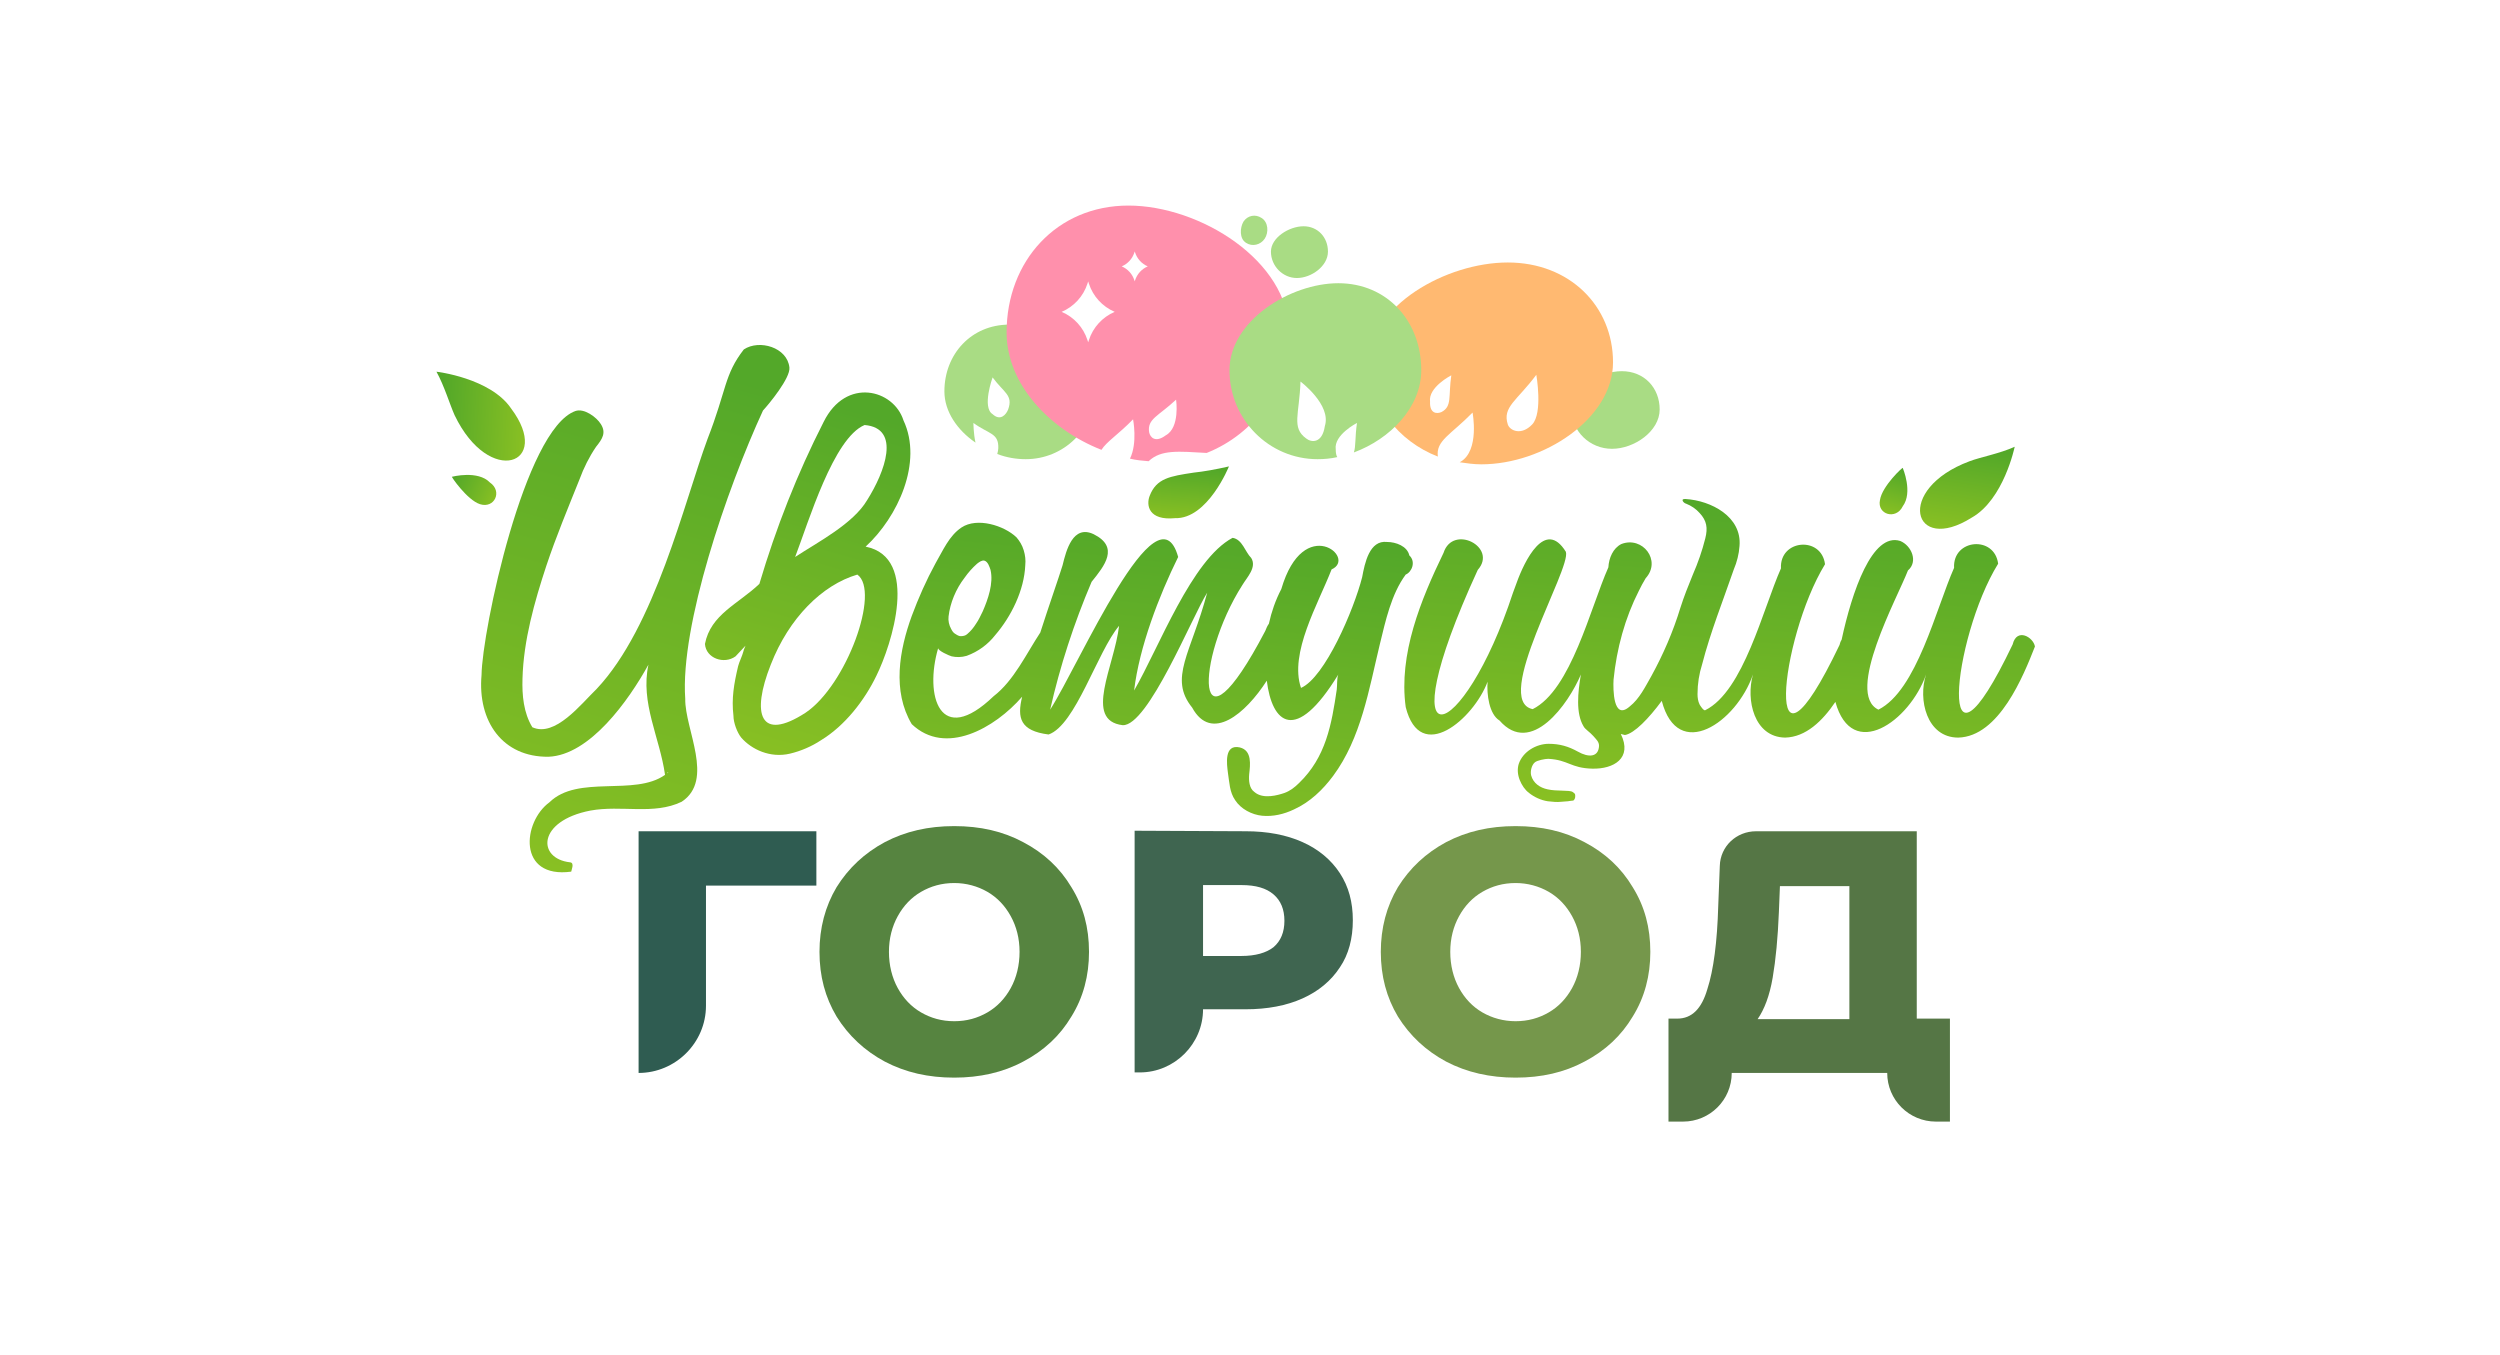
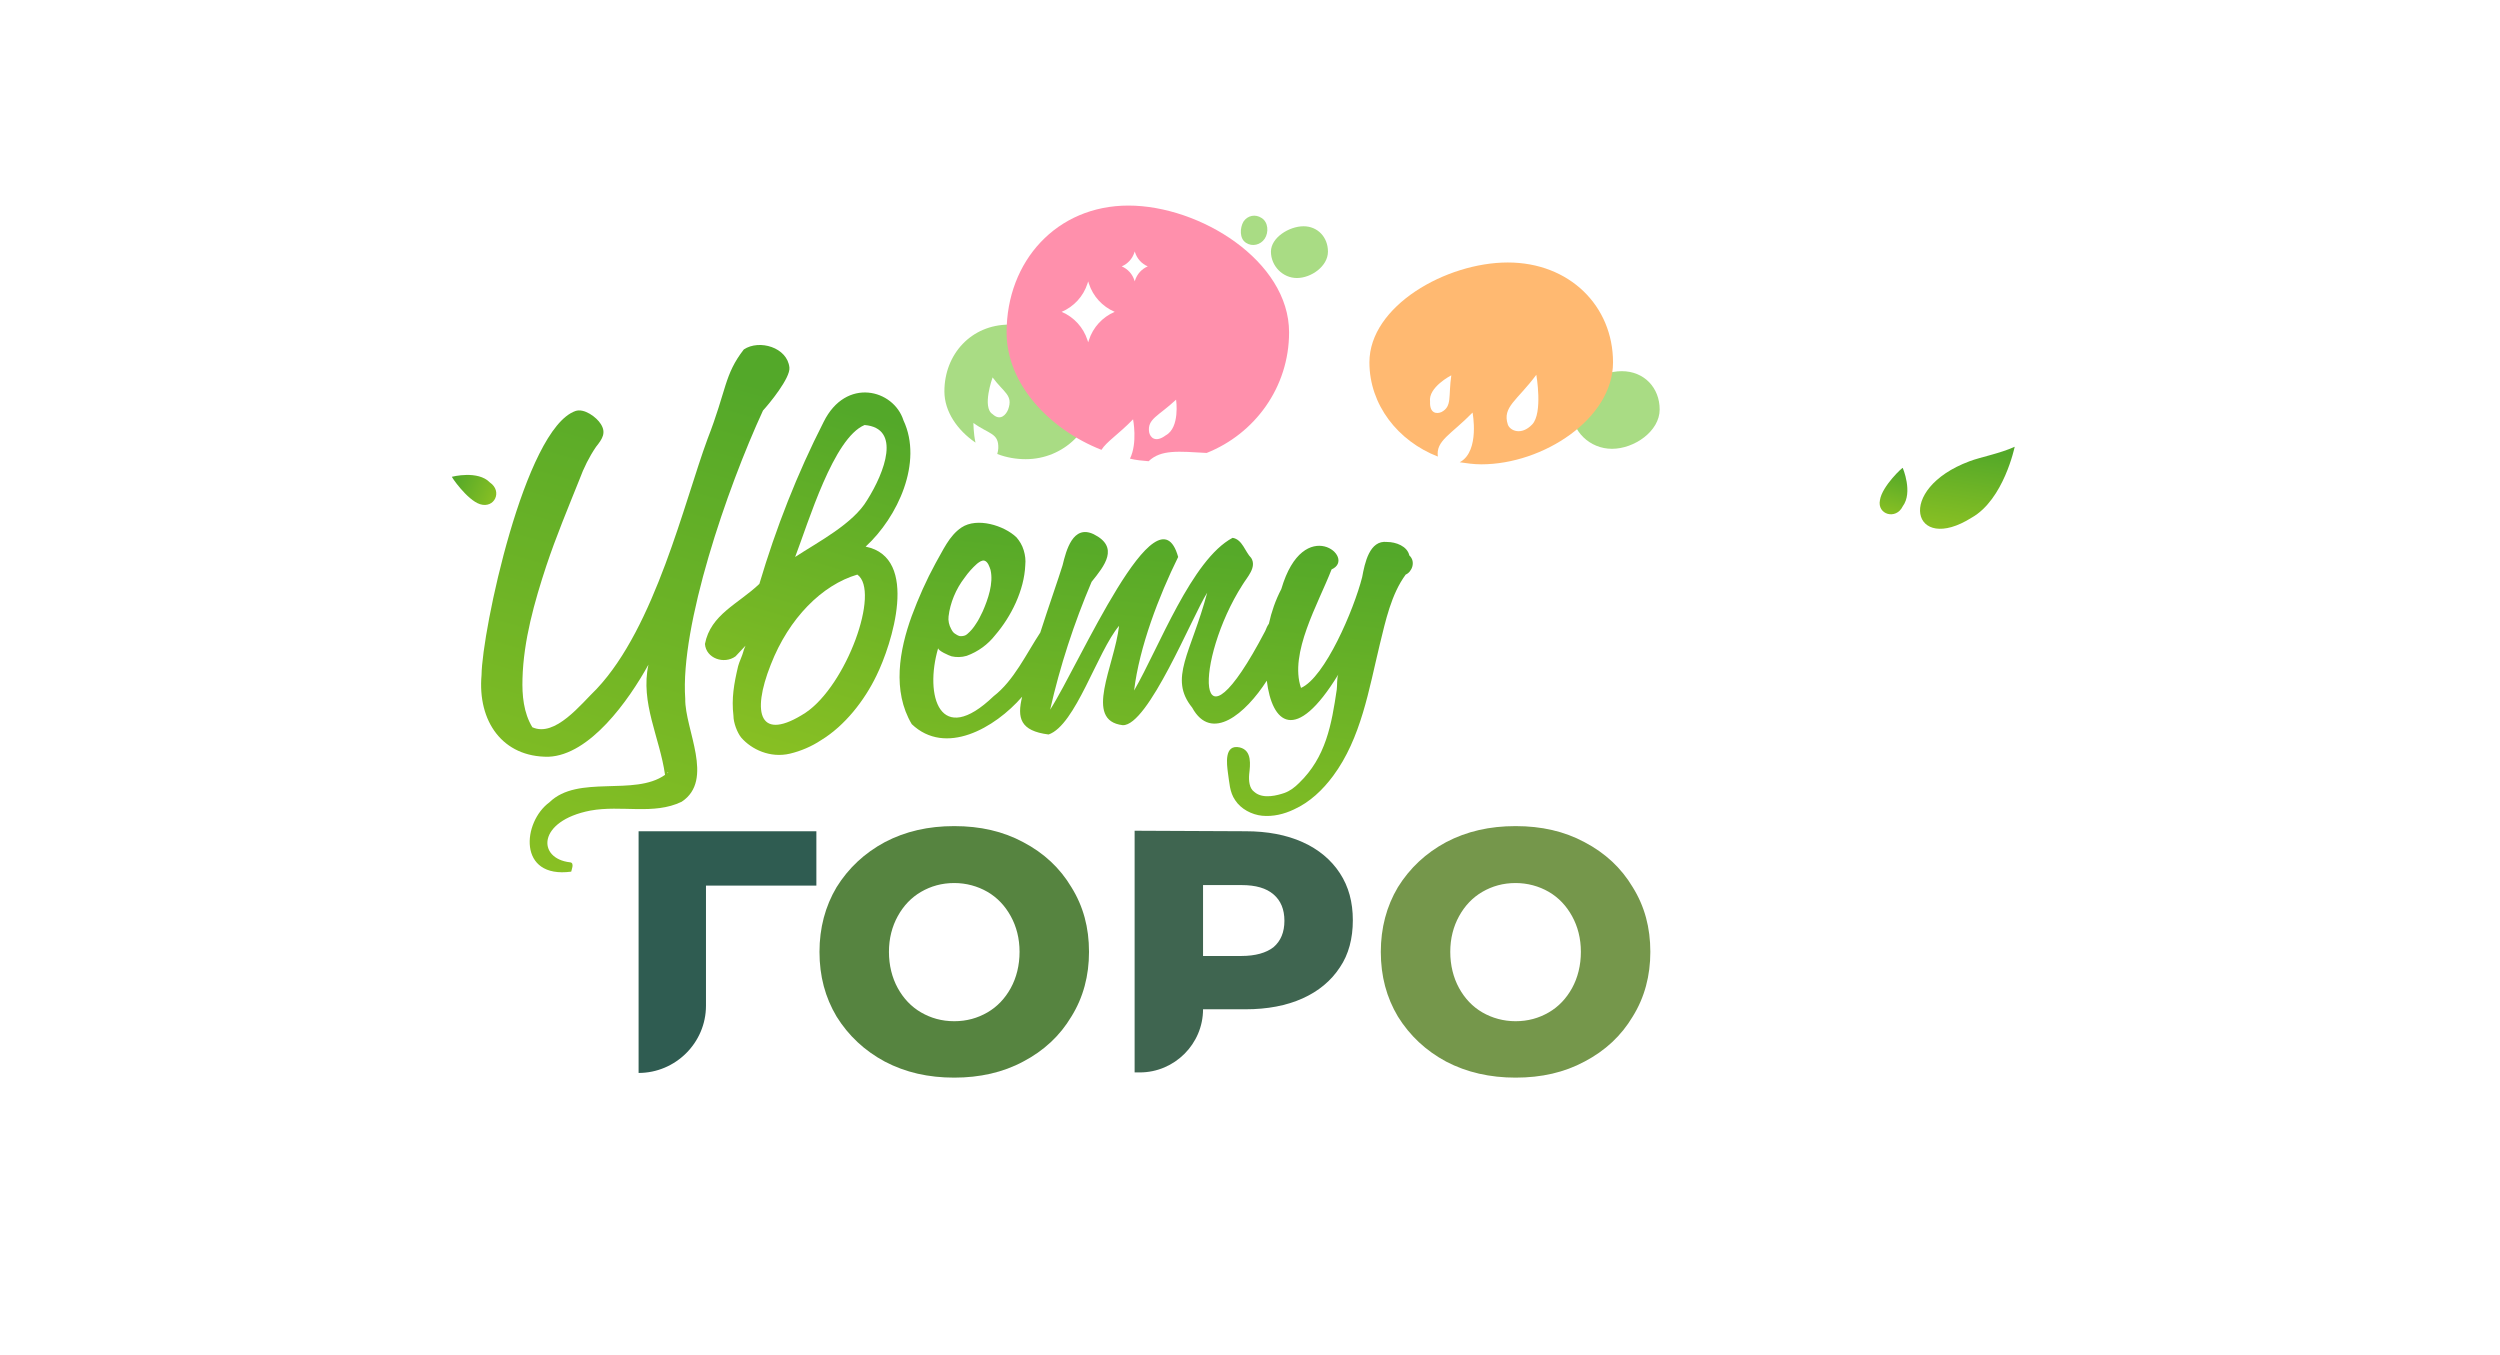
<svg xmlns="http://www.w3.org/2000/svg" width="701" height="380" viewBox="0 0 701 380" fill="none">
  <g filter="url(#filter0_d_3264_2014)">
    <ellipse cx="275.59" cy="187.022" rx="175.039" ry="135.514" fill="white" />
    <ellipse cx="367.775" cy="222.5" rx="102.986" ry="79.664" fill="white" />
    <ellipse cx="434.498" cy="72.961" rx="83.252" ry="64.414" fill="white" />
    <g opacity="0.75">
      <ellipse cx="612.64" cy="36.91" rx="36.437" ry="27.761" fill="white" />
      <ellipse cx="48.259" cy="84.205" rx="14.747" ry="11.306" fill="white" />
      <ellipse cx="653.259" cy="282.205" rx="14.747" ry="11.306" fill="white" />
    </g>
    <ellipse cx="448.664" cy="215.012" rx="160.555" ry="107.528" fill="white" />
  </g>
-   <path d="M329.483 145.293C338.639 145.583 344.598 130.781 344.598 130.781C340.819 131.652 337.477 132.232 334.715 132.523C328.03 133.538 324.251 134.119 322.362 139.053C321.344 141.665 322.071 146.018 329.483 145.293Z" fill="url(#paint0_linear_3264_2014)" />
  <path d="M228.912 248.323H197.956V281.99C197.956 292.438 189.381 300.855 179.062 300.855V233.086H228.912V248.323Z" fill="#2F5C51" />
  <path d="M267.572 302.167C260.305 302.167 253.911 300.716 248.097 297.668C242.429 294.621 237.924 290.413 234.581 285.043C231.384 279.674 229.785 273.724 229.785 266.904C229.785 260.228 231.384 254.134 234.581 248.764C237.924 243.395 242.429 239.187 248.097 236.139C253.911 233.092 260.305 231.641 267.572 231.641C274.839 231.641 281.234 233.092 286.902 236.139C292.715 239.187 297.22 243.395 300.418 248.764C303.76 254.134 305.359 260.083 305.359 266.904C305.359 273.579 303.76 279.674 300.418 285.043C297.22 290.413 292.715 294.621 286.902 297.668C281.234 300.716 274.693 302.167 267.572 302.167ZM267.572 286.349C271.06 286.349 274.112 285.479 276.873 283.882C279.635 282.286 281.815 279.964 283.414 277.062C285.012 274.16 285.884 270.677 285.884 266.904C285.884 263.131 285.012 259.793 283.414 256.891C281.815 253.988 279.635 251.667 276.873 250.07C274.112 248.474 270.915 247.603 267.572 247.603C264.084 247.603 261.032 248.474 258.271 250.07C255.509 251.667 253.329 253.988 251.731 256.891C250.132 259.793 249.26 263.131 249.26 266.904C249.26 270.677 250.132 274.16 251.731 277.062C253.329 279.964 255.509 282.286 258.271 283.882C261.032 285.479 264.084 286.349 267.572 286.349Z" fill="#568440" />
  <path d="M349.25 233.083C355.354 233.083 360.731 234.098 365.237 236.13C369.742 238.162 373.23 241.064 375.701 244.837C378.172 248.61 379.334 252.964 379.334 258.043C379.334 263.122 378.172 267.62 375.701 271.248C373.23 275.021 369.742 277.923 365.237 279.955C360.731 281.987 355.354 283.003 349.25 283.003H337.333C337.333 292.725 329.339 300.707 319.602 300.707H318.148V232.938L349.25 233.083ZM348.087 268.056C352.011 268.056 355.063 267.185 357.098 265.589C359.133 263.847 360.15 261.38 360.15 258.188C360.15 254.995 359.133 252.528 357.098 250.787C355.063 249.045 352.157 248.175 348.087 248.175H337.333V268.056H348.087Z" fill="#3F6550" />
  <path d="M424.967 302.167C417.845 302.167 411.305 300.716 405.492 297.668C399.824 294.621 395.318 290.413 391.976 285.043C388.778 279.674 387.18 273.724 387.18 266.904C387.18 260.228 388.778 254.134 391.976 248.764C395.318 243.395 399.824 239.187 405.492 236.139C411.305 233.092 417.7 231.641 424.967 231.641C432.233 231.641 438.628 233.092 444.296 236.139C450.109 239.187 454.615 243.395 457.812 248.764C461.155 254.134 462.754 260.083 462.754 266.904C462.754 273.579 461.155 279.674 457.812 285.043C454.615 290.413 450.109 294.621 444.296 297.668C438.628 300.716 432.233 302.167 424.967 302.167ZM424.967 286.349C428.455 286.349 431.507 285.479 434.268 283.882C437.029 282.286 439.209 279.964 440.808 277.062C442.407 274.16 443.279 270.677 443.279 266.904C443.279 263.131 442.407 259.793 440.808 256.891C439.209 253.988 437.029 251.667 434.268 250.07C431.507 248.474 428.309 247.603 424.967 247.603C421.479 247.603 418.427 248.474 415.665 250.07C412.904 251.667 410.724 253.988 409.125 256.891C407.527 259.793 406.655 263.131 406.655 266.904C406.655 270.677 407.527 274.16 409.125 277.062C410.724 279.964 412.904 282.286 415.665 283.882C418.427 285.479 421.624 286.349 424.967 286.349Z" fill="#75974B" />
-   <path d="M546.76 285.618V314.496H542.836C535.279 314.496 529.175 308.401 529.175 300.855H485.575C485.575 308.401 479.471 314.496 471.913 314.496H467.844V285.618H470.314C474.384 285.618 477.145 282.861 478.744 277.346C480.488 271.977 481.505 264.141 481.796 253.983L482.232 242.809C482.377 237.294 486.883 233.086 492.405 233.086H537.459V285.618H546.76ZM498.8 255.724C498.509 262.98 497.928 269.075 497.056 274.154C496.184 279.233 494.731 283.006 492.841 285.763H518.565V248.468H499.091L498.8 255.724Z" fill="#557645" />
  <path d="M213.942 115.111C215.686 113.225 221.645 105.969 221.354 103.067C220.773 97.407 212.925 95.085 208.565 97.987C203.042 105.098 203.769 109.307 198.391 123.093C191.851 140.797 183.713 175.77 167.29 193.184C162.93 197.392 155.663 206.825 149.268 203.922C146.798 199.859 146.362 194.925 146.507 190.281C146.798 179.543 149.85 168.804 153.192 158.646C155.954 150.374 159.296 142.393 162.494 134.412C163.657 131.219 165.255 128.027 167.145 125.269C168.889 123.093 170.051 121.351 168.453 118.884C167.29 116.998 163.802 114.386 161.331 115.256C147.088 120.335 135.171 176.931 135.026 189.265C133.863 202.326 140.984 212.339 153.774 212.194C165.401 211.758 176.301 196.376 181.823 186.363C179.498 197.102 185.021 206.825 186.474 217.273C177.899 223.368 162.058 217.128 154.064 224.964C146.507 230.478 145.054 246.441 160.168 244.41C160.168 244.119 161.186 241.943 159.878 241.798C150.576 240.782 150.576 230.188 165.546 227.286C174.266 225.69 183.277 228.592 191.125 224.819C200.426 218.724 191.997 204.503 192.142 195.941C190.689 175.479 203.769 137.169 213.942 115.111ZM187.201 216.838C187.201 216.692 187.201 216.547 187.201 216.547H187.346C187.346 216.692 187.346 216.692 187.201 216.838Z" fill="url(#paint1_linear_3264_2014)" />
  <path d="M242.722 153.277C251.732 145.006 258.854 129.623 253.331 117.869C250.57 109.162 237.199 105.679 230.95 118.304C223.537 132.816 217.579 148.053 212.928 163.726C206.969 169.385 199.267 172.288 197.668 180.559C197.959 184.622 203.045 186.364 206.243 184.042C207.26 182.881 209.295 180.849 210.312 179.688C210.021 179.979 209.295 180.269 209.149 180.704C209.004 181.285 208.568 182.01 208.423 182.736C208.132 183.897 207.26 185.638 206.969 186.799C205.807 191.733 205.08 195.796 205.661 200.73C205.661 202.617 206.679 205.374 207.841 206.825C210.748 210.163 215.98 212.63 221.503 211.324C224.555 210.598 227.607 209.292 230.223 207.551C236.908 203.488 242.431 196.377 245.774 189.411C249.988 180.849 257.982 156.325 242.722 153.277ZM242.431 119.175C252.75 120.046 248.099 132.381 243.158 140.217C239.234 146.892 229.351 151.971 222.956 156.18C226.735 146.312 233.711 122.803 242.431 119.175ZM225.863 199.86C213.073 208.131 210.603 200.295 216.125 186.364C221.212 173.303 230.514 164.016 240.396 161.114C246.936 165.757 237.344 192.168 225.863 199.86Z" fill="url(#paint2_linear_3264_2014)" />
  <path d="M395.176 155.741C394.595 153.129 391.398 151.968 388.927 151.968C383.986 151.388 382.678 157.918 381.951 161.836C379.626 170.979 371.487 189.989 364.802 192.891C361.459 183.168 369.598 169.382 373.376 159.66C380.643 156.467 365.528 143.842 359.279 165.174C357.68 168.221 356.517 171.559 355.791 174.897C355.355 175.477 355.064 176.203 354.773 176.928C334.717 215.239 335.008 184.91 348.379 164.013C349.687 161.836 352.448 159.079 350.849 156.467C349.105 154.726 348.379 151.243 345.617 150.808C334.136 156.902 324.98 181.572 318.004 193.617C319.457 181.427 324.98 167.061 330.357 156.177C324.544 135.28 302.598 186.361 294.46 198.986C297.221 186.796 301.145 174.752 306.086 163.142C309.72 158.644 313.935 153.42 306.668 149.792C300.854 147.035 298.965 154.29 297.948 158.499C296.93 161.836 293.878 170.543 291.698 177.364C287.774 183.314 284.286 190.86 278.618 195.213C263.503 209.725 259.143 195.068 263.067 181.717C262.922 182.443 266.265 183.894 266.846 184.039C268.154 184.329 269.608 184.329 271.061 183.894C274.258 182.733 277.02 180.701 279.054 178.089C283.56 172.865 287.193 165.464 287.484 158.499C287.629 157.048 287.484 155.741 287.048 154.29C286.612 152.839 285.885 151.678 285.013 150.662C281.525 147.325 273.968 145.003 269.608 147.905C266.12 150.227 264.376 154.435 262.341 157.918C259.725 162.707 257.545 167.641 255.655 172.72C252.167 182.298 250.133 193.762 255.655 203.049C265.102 212.047 278.909 204.21 286.612 195.358C285.158 201.308 286.03 204.936 294.024 205.952C301.581 203.34 307.685 182.733 313.789 175.477C312.481 186.796 303.761 202.034 314.807 203.34C321.928 203.63 334.281 172.865 338.496 166.19C333.991 183.168 327.596 190.134 334.281 198.406C339.659 208.274 349.251 200.147 355.209 190.86C356.663 202.759 363.203 208.854 375.266 189.118C374.83 189.989 374.975 192.311 374.83 193.327C373.376 203.194 371.778 212.337 364.22 219.593C363.058 220.753 361.75 221.769 360.151 222.35C358.407 222.93 354.192 224.236 351.721 222.06C350.268 221.044 350.123 218.867 350.268 217.126C350.559 214.514 351.14 210.45 347.652 209.58C343.147 208.564 344.019 214.368 344.309 216.69C344.745 219.447 344.745 222.06 346.344 224.381C347.943 226.848 350.995 228.445 353.901 228.735C356.953 229.025 360.005 228.3 362.767 226.993C367.272 224.962 370.906 221.479 373.812 217.561C381.66 206.967 383.84 193.327 386.892 180.701C388.491 174.171 390.09 166.625 394.159 161.111C395.903 160.385 397.066 157.483 395.176 155.741ZM270.48 161.981C271.497 160.53 272.66 159.224 273.968 158.063C274.549 157.628 275.276 157.048 276.002 157.193C277.02 157.483 277.456 158.934 277.746 159.805C278.618 163.578 277.02 168.076 275.566 171.414C274.985 172.575 274.404 173.881 273.677 174.897C272.95 176.058 272.224 176.928 271.206 177.799C270.77 178.234 270.044 178.38 269.462 178.38H269.172C268.59 178.234 268.154 177.944 267.718 177.654C267.282 177.364 266.992 176.928 266.701 176.348C266.12 175.332 265.829 174.026 265.974 172.865C266.41 169.092 268.009 165.174 270.48 161.981Z" fill="url(#paint3_linear_3264_2014)" />
-   <path d="M444.011 203.631C444.447 204.502 445.755 205.228 446.772 206.388C447.644 207.404 448.371 207.985 448.371 209.146C448.225 212.338 445.464 212.483 442.412 210.742C439.796 209.291 437.325 208.565 434.273 208.565C430.785 208.565 427.007 210.742 425.844 214.225C425.408 215.676 425.553 217.272 426.135 218.723C426.716 220.174 427.588 221.481 428.751 222.351C430.204 223.512 432.093 224.383 433.983 224.673C435.291 224.818 436.599 224.963 437.761 224.818C438.343 224.818 439.069 224.673 439.651 224.673C439.941 224.673 440.232 224.528 440.668 224.528C440.959 224.528 441.249 224.528 441.395 224.238C441.54 224.093 441.685 223.657 441.685 223.512C441.685 222.787 441.831 222.641 440.959 222.061C440.087 221.481 436.453 221.916 433.983 221.335C431.803 220.9 429.913 219.594 429.332 217.417C429.041 216.256 429.477 214.515 430.349 213.789C430.931 213.209 433.256 212.774 434.128 212.774C439.796 213.064 440.377 215.386 446.481 215.531C452.44 215.676 457.817 212.628 454.475 205.808L455.637 206.098C458.253 205.663 462.323 201.455 465.956 196.521C470.462 213.789 486.884 202.615 491.535 189.12C489.5 196.23 491.826 206.679 500.546 206.824C506.359 206.679 511.01 202.18 514.643 196.811C519.294 213.644 535.426 202.325 540.077 189.12C537.751 196.085 540.222 206.824 549.087 206.824C560.569 206.534 567.4 189.41 570.597 181.283C570.161 178.671 565.51 175.914 564.348 180.703C542.547 226.269 547.343 178.962 560.278 158.065C559.261 150.083 547.489 151.099 547.925 159.226C542.838 170.69 537.461 193.618 526.706 198.988C517.259 194.489 532.083 167.497 534.99 159.951C537.897 157.484 536.007 152.986 532.81 151.68C524.962 149.213 519.294 165.901 516.387 179.397C516.097 179.832 515.951 180.268 515.806 180.848C494.006 226.414 498.947 179.107 511.736 158.21C510.719 150.229 498.947 151.244 499.383 159.371C494.296 170.835 488.919 193.763 478.164 199.133C477.728 199.423 476.711 197.827 476.566 197.536C476.13 196.666 475.984 195.65 475.984 194.634C475.984 191.732 476.42 188.975 477.292 186.217C479.618 177.22 483.106 168.513 486.158 159.661C487.03 157.629 487.611 155.308 487.756 153.131C488.483 144.859 479.763 140.361 472.642 139.925C471.043 139.78 472.06 141.086 472.787 141.231C474.24 141.812 475.548 142.683 476.566 143.843C478.6 146.02 478.891 148.052 478.164 150.954C477.292 154.437 476.13 157.775 474.676 161.112C473.368 164.305 472.206 167.207 471.188 170.4C469.154 177.075 466.392 183.46 463.049 189.555C461.305 192.602 459.707 195.94 456.945 198.117C452.295 202.18 452.295 193.183 452.44 190.571C453.312 181.864 455.637 173.302 459.561 165.611C460.143 164.45 460.724 163.289 461.451 162.128C465.956 157.194 460.579 150.229 454.62 152.55C452.295 153.711 451.132 156.469 450.987 159.081C445.9 170.545 440.523 193.473 429.768 198.842C418.286 196.521 440.668 159.371 439.069 154.727C433.256 145.295 427.443 157.339 425.263 163.434L424.245 166.191C410.148 209.146 388.348 216.401 414.362 159.806C420.03 153.421 407.386 146.891 404.77 155.017C398.376 168.223 392.126 183.46 394.161 198.262C398.23 214.515 413.2 201.6 417.124 191.151C416.833 194.634 417.56 200.294 420.467 202.035C429.332 212.193 439.796 197.391 443.284 189.12C442.412 194.199 441.831 200.003 444.011 203.631Z" fill="url(#paint4_linear_3264_2014)" />
  <path d="M552.861 145.147C561.871 140.067 564.923 125.266 564.923 125.266C560.854 127.152 555.331 128.168 552.279 129.329C531.206 137.165 536.292 155.595 552.861 145.147Z" fill="url(#paint5_linear_3264_2014)" />
  <path d="M533.536 141.958C536.443 138.04 533.536 131.22 533.536 131.22C533.682 130.784 527.723 136.299 527.142 140.217C526.27 144.28 531.647 145.876 533.536 141.958Z" fill="url(#paint6_linear_3264_2014)" />
  <path d="M356.371 70.556C356.371 74.619 359.714 77.957 363.638 77.957C367.707 77.957 372.358 74.619 372.358 70.556C372.358 66.493 369.451 63.445 365.527 63.445C361.458 63.445 356.371 66.638 356.371 70.556Z" fill="#A9DC84" />
  <path d="M349.394 68.09C351.138 69.251 353.463 68.671 354.626 66.929C355.789 65.188 355.643 62.285 353.754 61.124C352.01 59.964 349.83 60.399 348.667 62.14C347.65 63.882 347.505 66.929 349.394 68.09Z" fill="#A9DC84" />
  <path d="M440.664 114.817C440.664 120.912 445.751 125.846 452 125.846C458.25 125.846 465.371 120.912 465.371 114.817C465.371 108.722 461.011 104.078 454.761 104.078C448.512 104.078 440.664 108.722 440.664 114.817Z" fill="#A9DC84" />
  <path d="M282.975 91.023C272.366 91.023 264.809 99.295 264.809 109.743C264.809 115.403 268.442 120.627 273.529 124.11C272.947 121.498 272.947 118.595 272.947 118.595C277.307 121.788 280.069 121.353 279.923 125.706C279.923 126.142 279.778 126.722 279.633 127.302C282.249 128.318 285.01 128.754 287.626 128.754C298.235 128.754 306.956 120.337 306.956 109.743C306.956 99.15 293.585 91.023 282.975 91.023ZM282.685 114.822C282.103 116.274 280.505 118.16 278.325 116.129C275.273 114.242 278.325 105.825 278.325 105.825C281.522 110.179 284.138 110.759 282.685 114.822Z" fill="#A9DC84" />
  <path d="M422.789 73.602C405.494 73.602 383.984 85.791 383.984 101.609C383.984 113.508 391.978 123.667 403.169 128.02C402.587 123.521 406.802 121.925 412.906 115.685C412.906 115.685 414.941 126.279 409.563 129.471C409.418 129.471 409.418 129.616 409.273 129.616C411.307 129.907 413.197 130.197 415.377 130.197C432.671 130.197 452.292 117.427 452.292 101.609C452.292 85.791 440.083 73.602 422.789 73.602ZM404.186 115.54C402.878 116.121 400.843 115.975 400.988 112.638C400.407 108.575 406.947 105.237 406.947 105.237C406.075 111.187 407.238 113.944 404.186 115.54ZM429.619 119.023C426.567 122.215 423.37 120.764 422.789 119.023C421.19 114.089 425.405 112.348 430.782 105.092C430.782 105.092 432.671 115.83 429.619 119.023Z" fill="#FFB971" />
-   <path d="M143.311 114.53C137.498 105.968 122.383 104.227 122.383 104.227C124.563 108.145 126.162 113.514 127.47 116.416C137.207 136.733 155.083 130.202 143.311 114.53Z" fill="url(#paint7_linear_3264_2014)" />
  <path d="M137.353 135.278C134.01 131.795 126.743 133.682 126.743 133.682C126.307 133.392 130.958 140.212 134.591 141.373C138.661 142.679 140.986 137.745 137.353 135.278Z" fill="url(#paint8_linear_3264_2014)" />
  <path d="M316.403 57.641C336.459 57.641 361.457 73.168 361.457 93.194C361.457 108.577 351.865 121.637 338.349 127.006C330.501 126.571 325.559 125.991 322.071 129.328C320.327 129.183 318.584 129.038 316.84 128.603C319.02 124.249 317.712 117.573 317.712 117.573C313.643 121.782 310.3 123.814 308.847 126.136C294.459 120.476 282.25 107.851 282.25 93.194C282.25 73.168 296.347 57.641 316.403 57.641ZM329.774 112.06C324.833 116.703 321.636 117.428 322.217 121.201C322.507 122.652 323.961 124.249 326.867 122.072C330.919 119.905 329.784 112.125 329.774 112.06ZM304.926 79.519C303.777 83.085 301.135 85.977 297.687 87.442C301.135 88.908 303.777 91.8 304.926 95.366L305.126 95.988L305.326 95.366C306.475 91.8 309.116 88.908 312.564 87.442C309.116 85.977 306.475 83.085 305.326 79.519L305.126 78.897L304.926 79.519ZM318.08 70.803C317.518 72.553 316.223 73.973 314.531 74.694C316.223 75.415 317.518 76.835 318.08 78.586L318.18 78.897L318.28 78.586C318.843 76.835 320.138 75.415 321.829 74.694C320.138 73.973 318.843 72.553 318.28 70.803L318.18 70.491L318.08 70.803Z" fill="#FF90AC" />
-   <path d="M375.266 79.414C361.75 79.414 344.746 90.007 344.746 103.794C344.746 117.58 355.792 128.754 369.453 128.754C371.197 128.754 373.086 128.608 374.976 128.173C374.685 127.738 374.54 127.012 374.54 125.996C373.958 121.933 380.498 118.595 380.498 118.595C379.917 122.514 380.208 125.126 379.626 126.867C389.8 123.094 398.52 114.242 398.52 103.794C398.52 90.007 388.928 79.414 375.266 79.414ZM371.488 119.466C370.761 124.4 367.709 124.11 366.256 122.949C362.041 119.901 364.366 116.128 364.657 106.986C364.657 106.986 373.377 113.516 371.488 119.466Z" fill="#A9DC84" />
  <defs>
    <filter id="filter0_d_3264_2014" x="0.956" y="0.293" width="699.607" height="379.103" filterUnits="userSpaceOnUse" color-interpolation-filters="sRGB">
      <feFlood flood-opacity="0" result="BackgroundImageFix" />
      <feColorMatrix in="SourceAlpha" type="matrix" values="0 0 0 0 0 0 0 0 0 0 0 0 0 0 0 0 0 0 127 0" result="hardAlpha" />
      <feOffset dy="24.301" />
      <feGaussianBlur stdDeviation="16.278" />
      <feComposite in2="hardAlpha" operator="out" />
      <feColorMatrix type="matrix" values="0 0 0 0 0.496 0 0 0 0 0.328 0 0 0 0 0.155 0 0 0 0.08 0" />
      <feBlend mode="normal" in2="BackgroundImageFix" result="effect1_dropShadow_3264_2014" />
      <feBlend mode="normal" in="SourceGraphic" in2="effect1_dropShadow_3264_2014" result="shape" />
    </filter>
    <linearGradient id="paint0_linear_3264_2014" x1="332.198" y1="145.963" x2="333.784" y2="130.943" gradientUnits="userSpaceOnUse">
      <stop stop-color="#89C023" />
      <stop offset="1" stop-color="#53A829" />
    </linearGradient>
    <linearGradient id="paint1_linear_3264_2014" x1="152.064" y1="244.579" x2="192.024" y2="101.977" gradientUnits="userSpaceOnUse">
      <stop stop-color="#89C023" />
      <stop offset="1" stop-color="#53A829" />
    </linearGradient>
    <linearGradient id="paint2_linear_3264_2014" x1="214.048" y1="212.936" x2="242.12" y2="115.513" gradientUnits="userSpaceOnUse">
      <stop stop-color="#89C023" />
      <stop offset="1" stop-color="#53A829" />
    </linearGradient>
    <linearGradient id="paint3_linear_3264_2014" x1="316.817" y1="242.839" x2="326.799" y2="147.74" gradientUnits="userSpaceOnUse">
      <stop stop-color="#89C023" />
      <stop offset="1" stop-color="#53A829" />
    </linearGradient>
    <linearGradient id="paint4_linear_3264_2014" x1="478.628" y1="228.531" x2="485.867" y2="140.985" gradientUnits="userSpaceOnUse">
      <stop stop-color="#89C023" />
      <stop offset="1" stop-color="#53A829" />
    </linearGradient>
    <linearGradient id="paint5_linear_3264_2014" x1="549.487" y1="149.047" x2="552.811" y2="125.576" gradientUnits="userSpaceOnUse">
      <stop stop-color="#89C023" />
      <stop offset="1" stop-color="#53A829" />
    </linearGradient>
    <linearGradient id="paint6_linear_3264_2014" x1="529.566" y1="144.457" x2="533.082" y2="131.806" gradientUnits="userSpaceOnUse">
      <stop stop-color="#89C023" />
      <stop offset="1" stop-color="#53A829" />
    </linearGradient>
    <linearGradient id="paint7_linear_3264_2014" x1="147.487" y1="117.514" x2="123.782" y2="116.229" gradientUnits="userSpaceOnUse">
      <stop stop-color="#89C023" />
      <stop offset="1" stop-color="#53A829" />
    </linearGradient>
    <linearGradient id="paint8_linear_3264_2014" x1="139.194" y1="139.578" x2="127.228" y2="134.138" gradientUnits="userSpaceOnUse">
      <stop stop-color="#89C023" />
      <stop offset="1" stop-color="#53A829" />
    </linearGradient>
  </defs>
</svg>